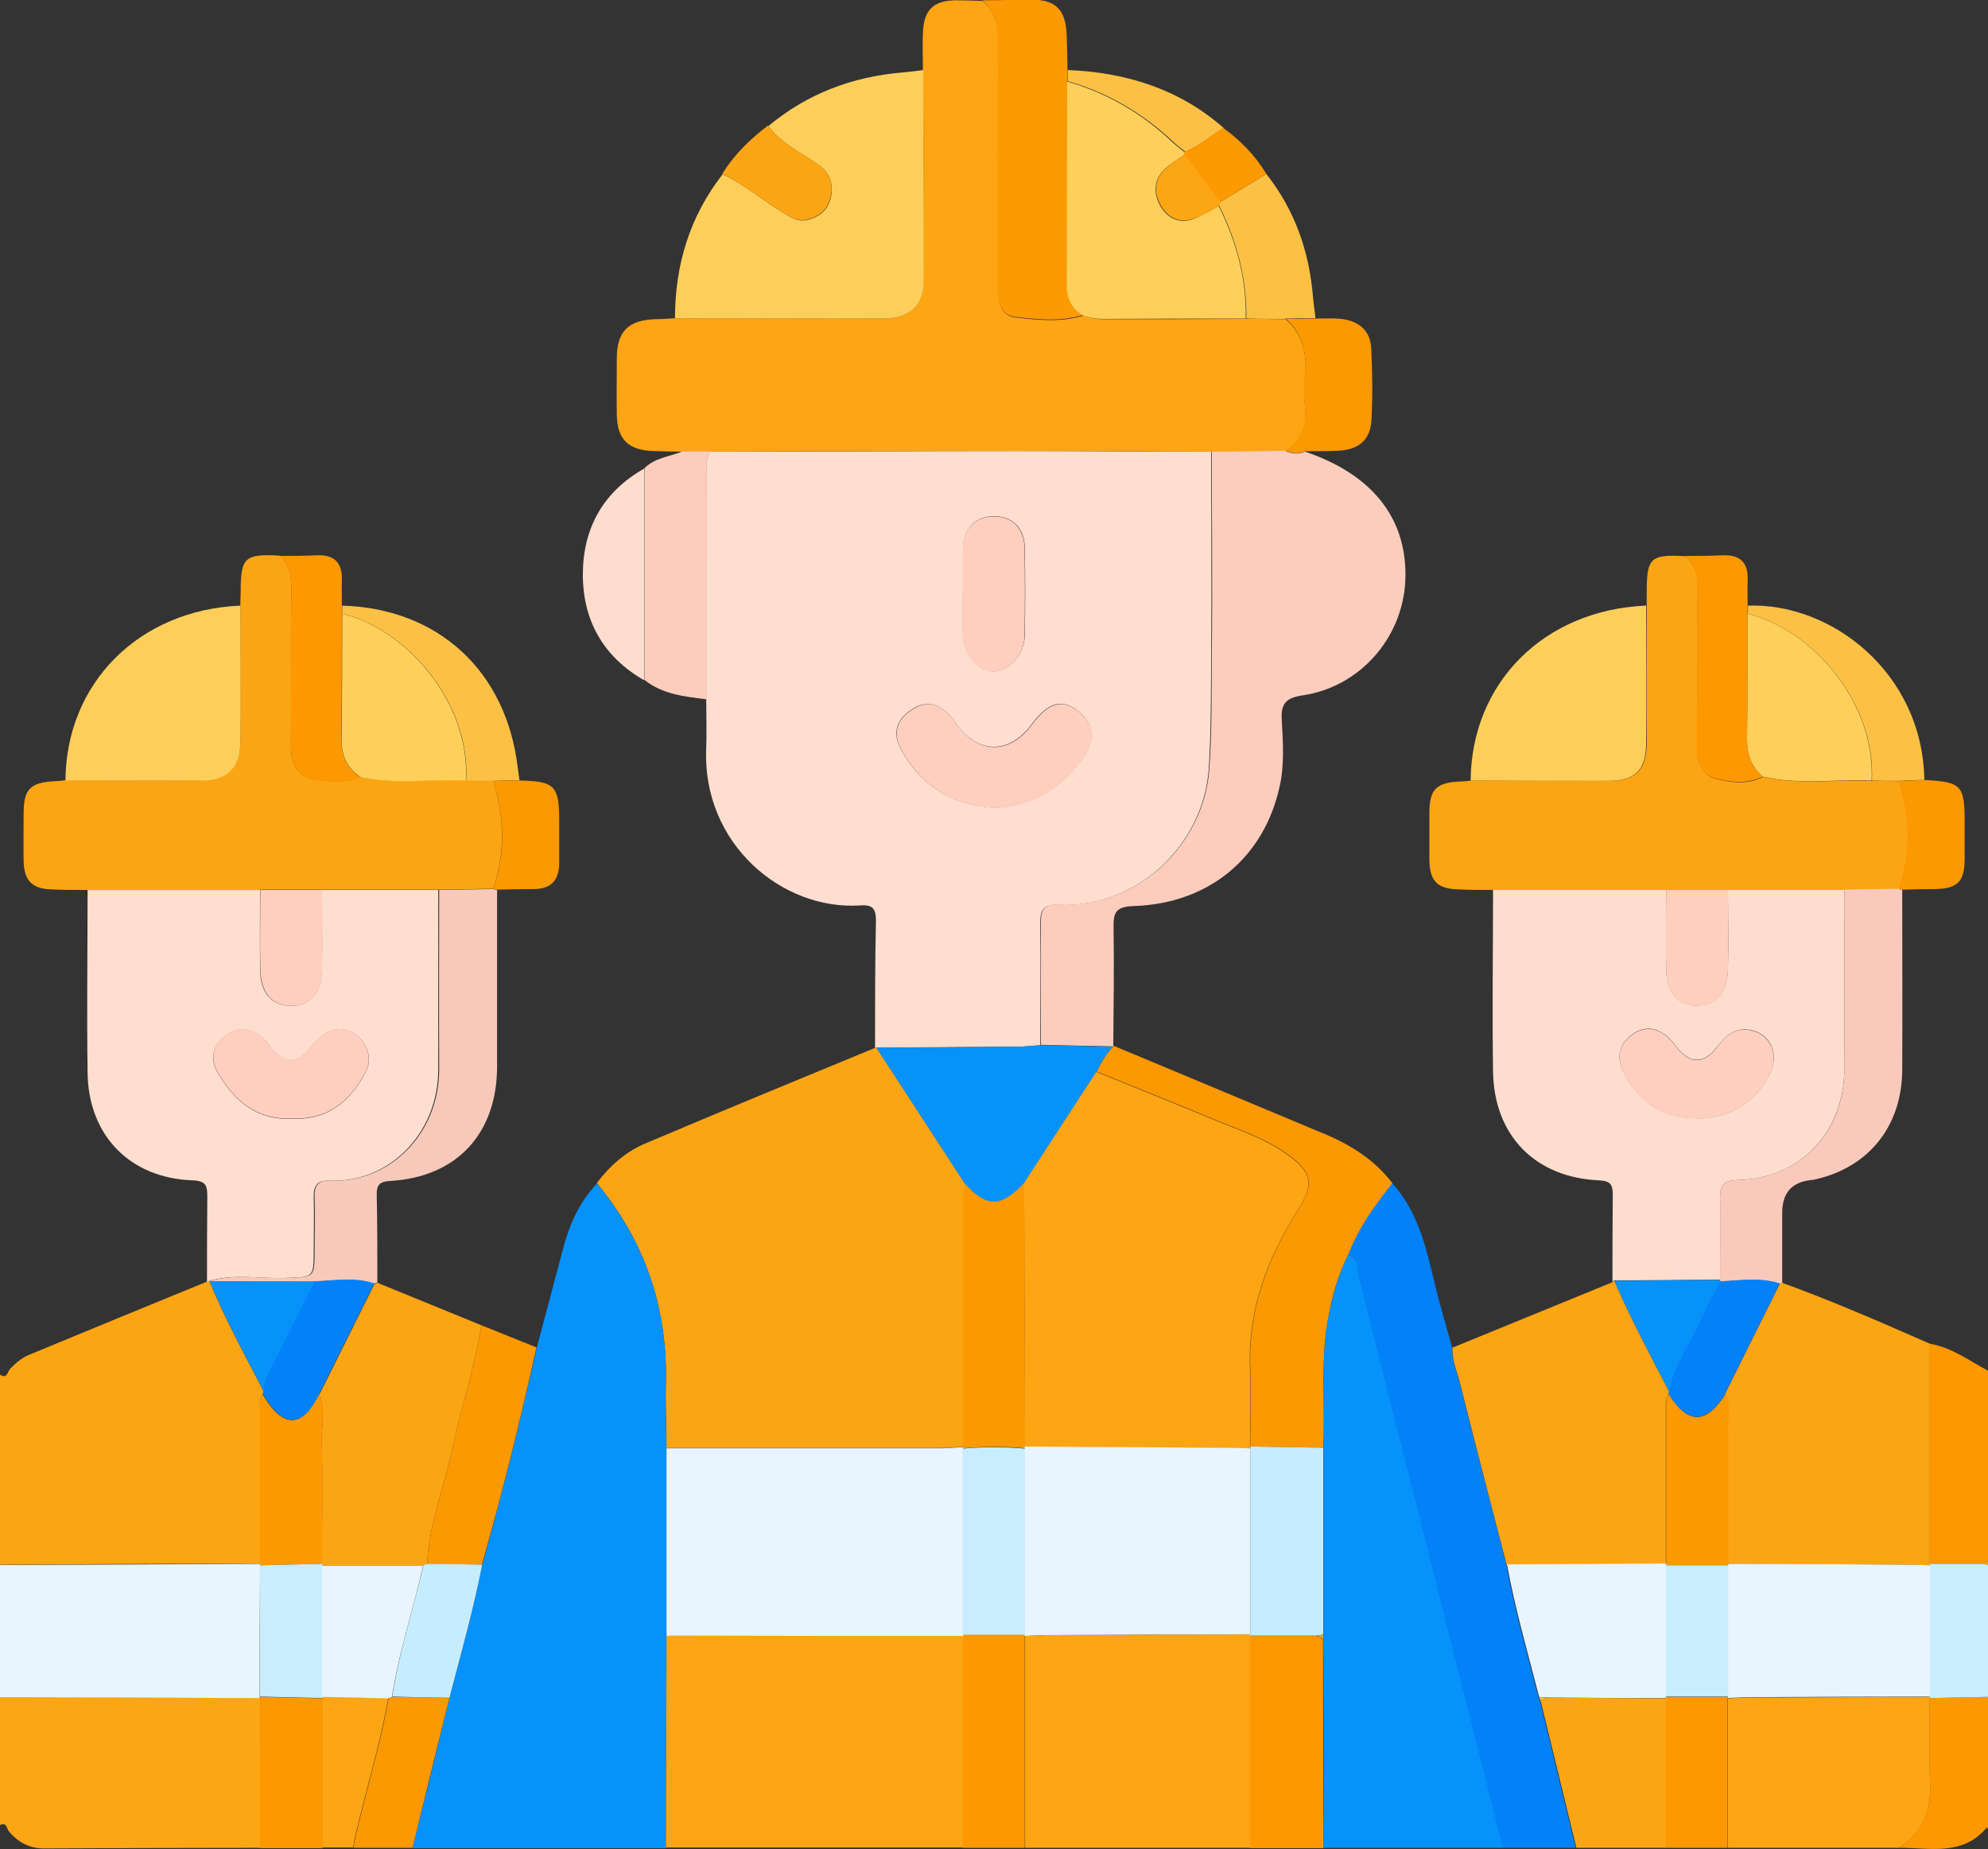
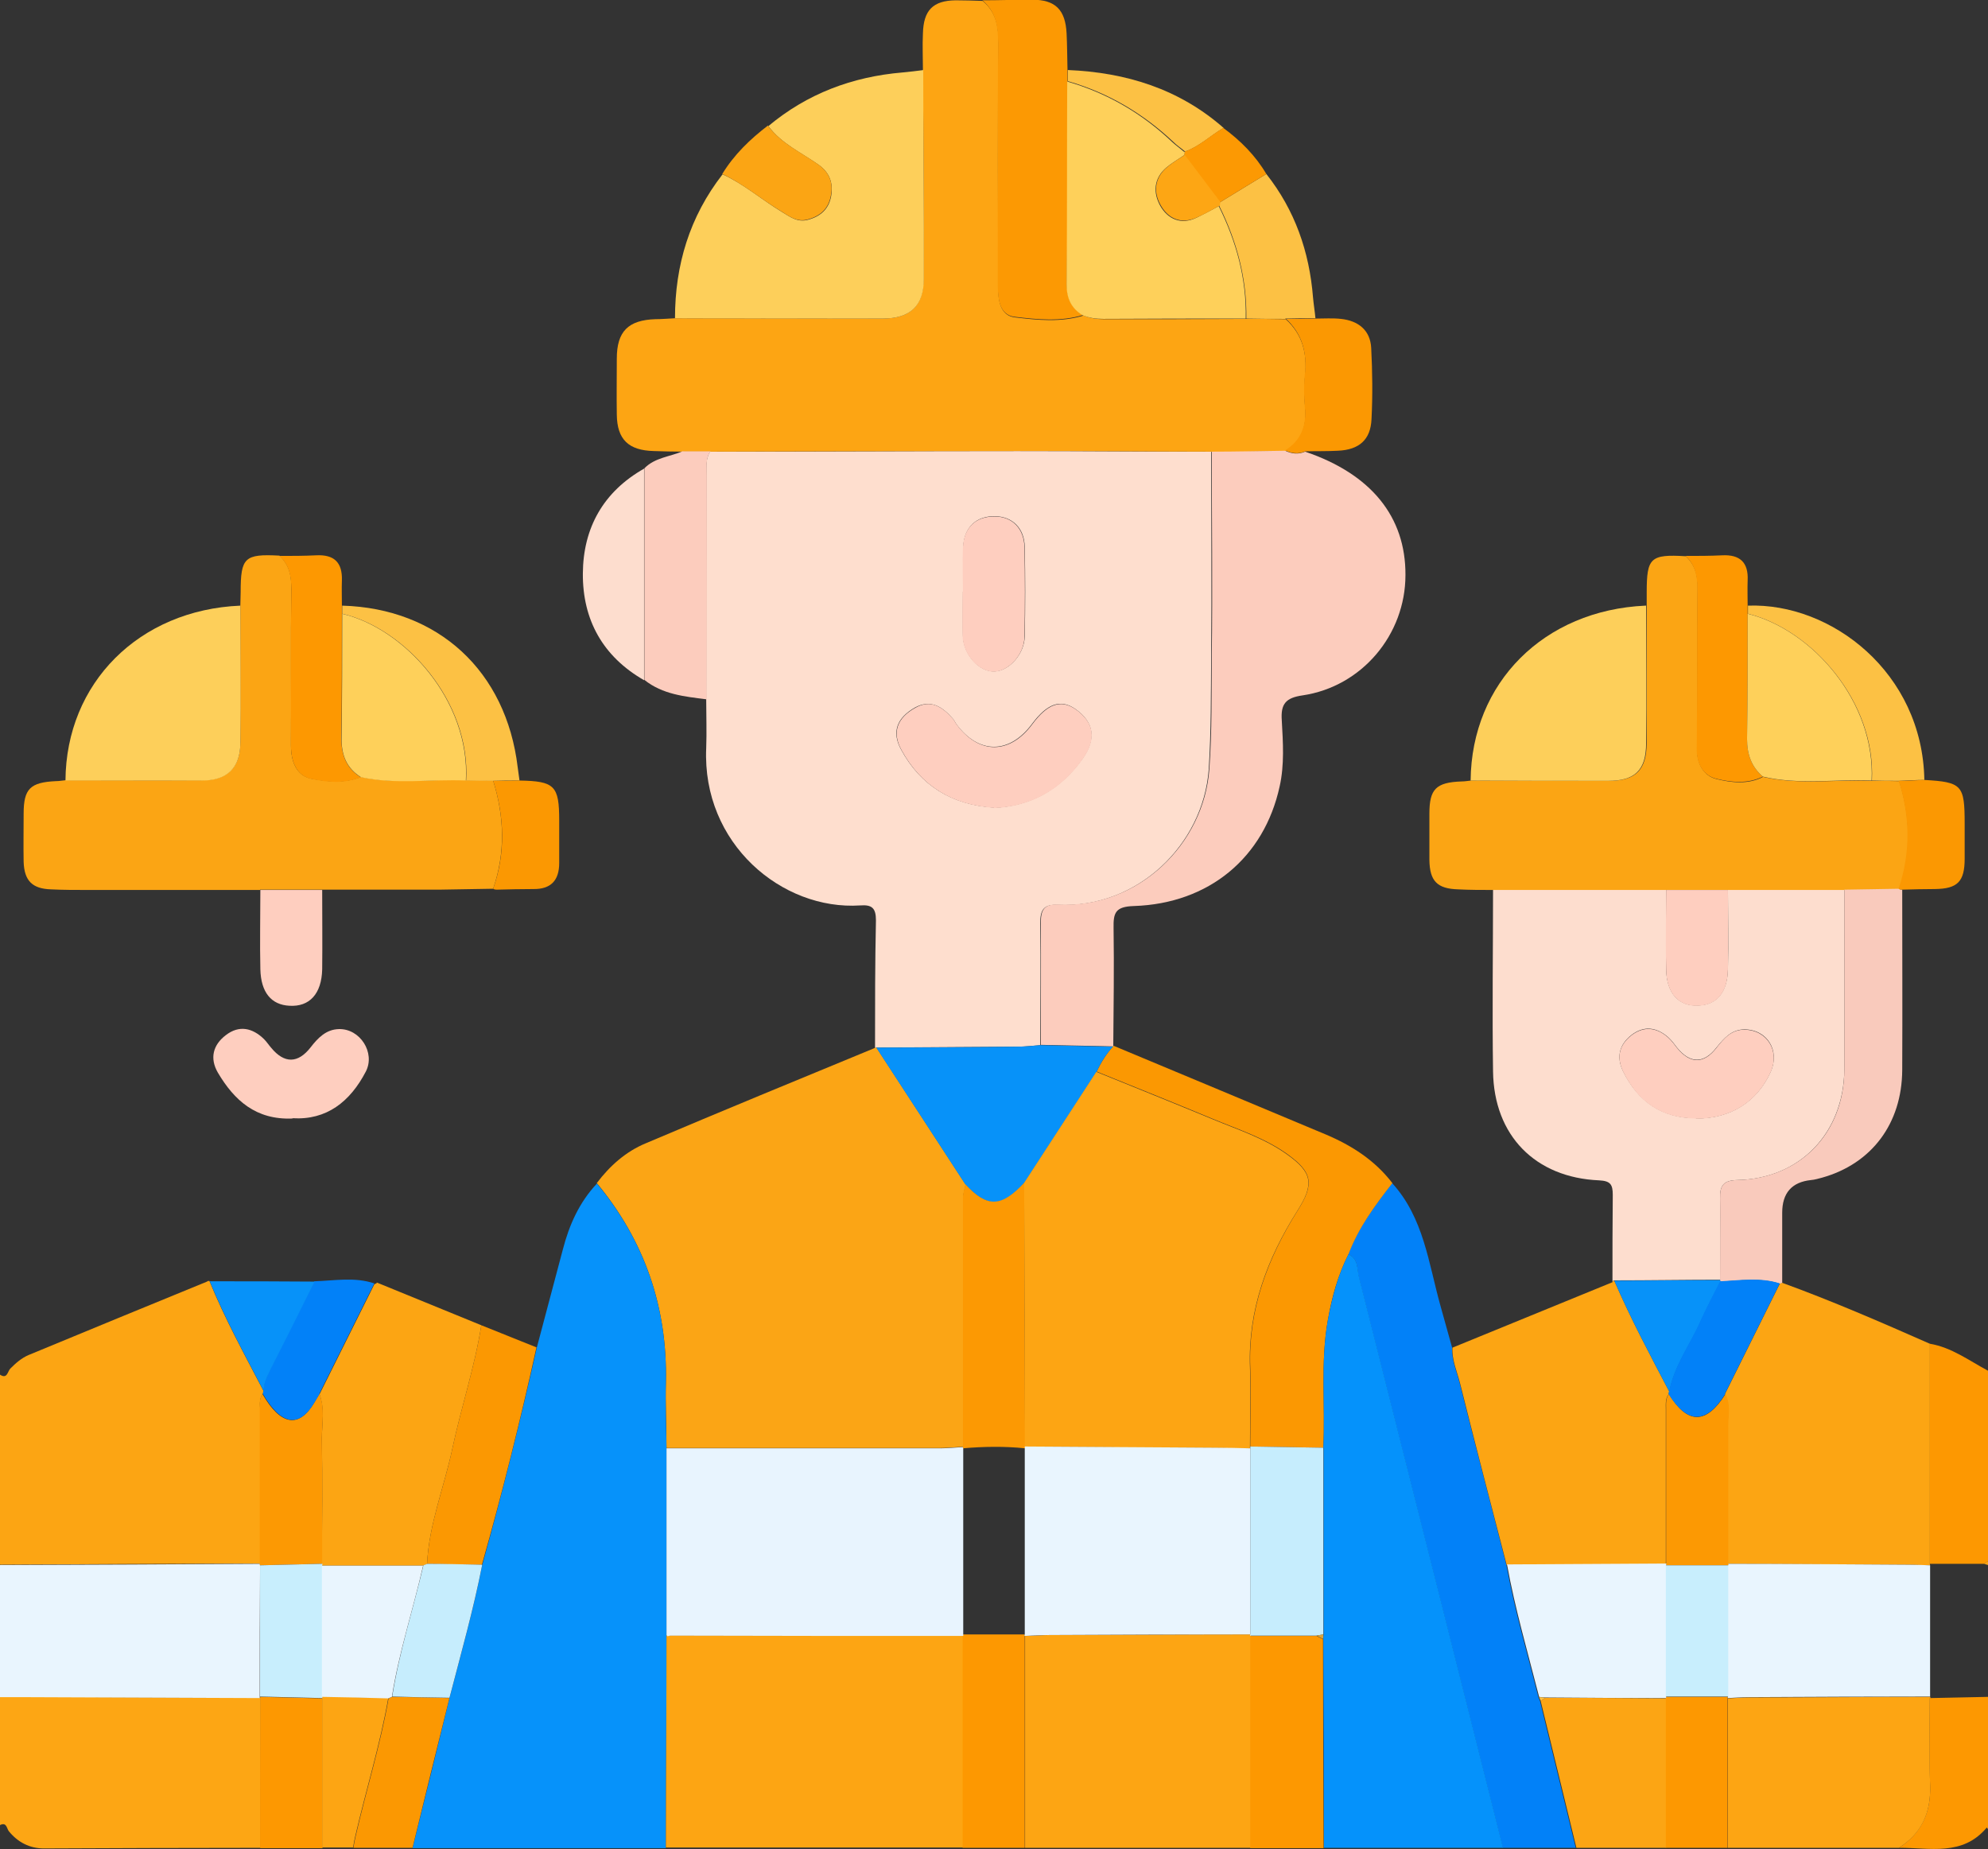
<svg xmlns="http://www.w3.org/2000/svg" id="_レイヤー_2" data-name="レイヤー 2" viewBox="0 0 65.59 61">
  <rect x="0" y="0" width="65.59" height="61" fill="#333333" stroke="none" />
  <defs>
    <style>
      .cls-1 {
        fill: #c6edfd;
      }

      .cls-1, .cls-2, .cls-3, .cls-4, .cls-5, .cls-6, .cls-7, .cls-8, .cls-9, .cls-10, .cls-11, .cls-12, .cls-13, .cls-14, .cls-15, .cls-16, .cls-17, .cls-18, .cls-19, .cls-20, .cls-21, .cls-22, .cls-23, .cls-24, .cls-25, .cls-26, .cls-27 {
        stroke-width: 0px;
      }

      .cls-2 {
        fill: #fdcf5a;
      }

      .cls-3 {
        fill: #0692fa;
      }

      .cls-4 {
        fill: #fd9801;
      }

      .cls-5 {
        fill: #fba514;
      }

      .cls-6 {
        fill: #fda614;
      }

      .cls-7 {
        fill: #fb9802;
      }

      .cls-8 {
        fill: #fcc144;
      }

      .cls-9 {
        fill: #0792f9;
      }

      .cls-10 {
        fill: #fdddce;
      }

      .cls-11 {
        fill: #fed05a;
      }

      .cls-12 {
        fill: #f7c9bb;
      }

      .cls-13 {
        fill: #e8f4fe;
      }

      .cls-14 {
        fill: #c8eefd;
      }

      .cls-15 {
        fill: #d9a540;
      }

      .cls-16 {
        fill: #fca514;
      }

      .cls-17 {
        fill: #e9f5fe;
      }

      .cls-18 {
        fill: #fcccbd;
      }

      .cls-19 {
        fill: #0592fb;
      }

      .cls-20 {
        fill: #fecebf;
      }

      .cls-21 {
        fill: #f9cabc;
      }

      .cls-22 {
        fill: #fda513;
      }

      .cls-23 {
        fill: #fba515;
      }

      .cls-24 {
        fill: #fc9903;
      }

      .cls-25 {
        fill: #fedece;
      }

      .cls-26 {
        fill: #0281f8;
      }

      .cls-27 {
        fill: #fca513;
      }
    </style>
  </defs>
  <g id="_レイヤー_1-2" data-name="レイヤー 1">
    <g>
      <path class="cls-27" d="M0,45.35c.24.16.25-.11.34-.2.18-.18.37-.35.61-.45,1.96-.81,3.92-1.62,5.88-2.42,0,0,.03-.02.03-.02,0,0,.04,0,.04,0,0,0,.01,0,.01,0,.51,1.25,1.16,2.43,1.78,3.62,0,.03,0,.07-.02.1-.11.15-.1.32-.09.49,0,1.7,0,3.41,0,5.11-2.86.01-5.73.02-8.59.04v-6.28Z" />
      <path class="cls-6" d="M8.58,60.96c-2.38,0-4.76.01-7.13.02-.47,0-.86-.2-1.16-.57-.07-.09-.07-.31-.29-.2v-4.23c.32,0,.64,0,.96,0,2.55.01,5.09.02,7.64.03,0,1.64,0,3.29-.01,4.93Z" />
      <path class="cls-17" d="M8.59,56.02c-2.55-.01-5.09-.02-7.64-.03-.32,0-.64,0-.96,0v-4.36c2.86-.01,5.73-.02,8.59-.04v.05c-.01,1.44-.01,2.89-.01,4.33v.05Z" />
      <path class="cls-4" d="M63.67,44.33c.72.12,1.3.56,1.92.89v6.28s-.08.06-.13.09c-.6,0-1.2,0-1.8,0,0-2.42,0-4.84,0-7.26Z" />
      <path class="cls-4" d="M65.59,60.34s-.03-.03-.04-.05c-.8.96-1.88.66-2.9.67.75-.48,1.06-1.17,1.03-2.06-.04-.96-.01-1.92-.01-2.88.64-.01,1.29-.03,1.93-.04v4.36Z" />
-       <path class="cls-14" d="M65.59,55.98c-.64.01-1.29.03-1.93.04v-.05c.01-1.44.01-2.88.01-4.33v-.05c.59,0,1.19,0,1.79,0,.04.01.08.02.13.04v4.36Z" />
      <path class="cls-23" d="M65.59,51.63s-.08-.02-.13-.04c.04-.03.08-.06.13-.09v.13Z" />
      <path class="cls-25" d="M28.87,34.58c0-1.41,0-2.81.03-4.22,0-.4-.13-.52-.52-.49-2.58.17-5.22-2.04-5.08-5.19.02-.53,0-1.07,0-1.6,0-2.46,0-4.92.01-7.38,0-.27-.04-.56.12-.8,3.38,0,6.76-.02,10.15-.02,2.13,0,4.25.02,6.38.02,0,2.24.02,4.48,0,6.72-.01,1.25,0,2.5-.08,3.76-.18,2.48-2.35,4.6-4.98,4.47-.46-.02-.58.16-.58.6.02,1.34,0,2.69,0,4.03-.25.02-.51.05-.76.05-1.55.01-3.11.02-4.66.03l-.04.03ZM32.78,26.65c1.24-.05,2.21-.62,2.92-1.6.49-.68.39-1.23-.22-1.66-.49-.34-.93-.18-1.43.49-.74,1-1.75,1.01-2.49.02-.05-.07-.08-.15-.14-.21-.33-.37-.71-.63-1.23-.35-.6.34-.78.81-.46,1.39.65,1.2,1.69,1.82,3.04,1.91ZM31.77,19.52c0,.49-.01.98,0,1.47.02.61.55,1.19,1.05,1.16.48-.02.98-.58.99-1.16.02-.98.02-1.96,0-2.94-.01-.63-.41-1.01-.98-1.02-.62-.01-1.02.36-1.05,1.01-.02.49,0,.98,0,1.47Z" />
      <path class="cls-22" d="M39.97,14.9c-2.13,0-4.25-.03-6.38-.02-3.38,0-6.76.01-10.15.02-.3,0-.61,0-.91,0-.32,0-.64-.01-.96-.02-.83-.02-1.21-.38-1.22-1.2-.01-.62,0-1.23,0-1.85,0-.9.38-1.27,1.27-1.3.21,0,.42-.02.64-.03,2.28,0,4.57.01,6.85.01.9,0,1.36-.4,1.36-1.3.01-2.3,0-4.61-.02-6.91,0-.4-.02-.8,0-1.2.02-.76.33-1.08,1.08-1.09.29,0,.59.01.89.02.45.37.53.86.52,1.42-.03,2.66-.01,5.32-.01,7.99,0,.45.06.97.55,1.03.75.09,1.52.17,2.27-.06.22.09.45.12.68.12,1.57,0,3.13,0,4.7-.01.43,0,.86,0,1.29.01.55.5.71,1.12.64,1.85-.04.36-.03.73,0,1.09.06.61-.13,1.09-.65,1.42-.81,0-1.62.02-2.43.03Z" />
      <path class="cls-23" d="M28.87,34.58s.04-.03.04-.03c.98,1.51,1.97,3.02,2.95,4.53-.03.14-.08.29-.08.43,0,2.74,0,5.48.01,8.22-.25.01-.51.04-.76.04-3.01,0-6.03,0-9.04,0,0-.73-.04-1.45-.02-2.18.05-2.47-.7-4.65-2.28-6.56.43-.57.96-1.04,1.61-1.31,2.52-1.07,5.05-2.11,7.57-3.15Z" />
      <path class="cls-3" d="M19.69,39.04c1.58,1.9,2.33,4.09,2.28,6.56-.02.72.01,1.45.02,2.18,0,2.05,0,4.11,0,6.16,0,2.34-.02,4.68-.02,7.03-2.79,0-5.57,0-8.36,0,.41-1.65.82-3.3,1.22-4.95.38-1.46.79-2.91,1.08-4.39.66-2.37,1.26-4.76,1.8-7.17.29-1.08.57-2.16.86-3.24.21-.81.54-1.55,1.12-2.17Z" />
      <path class="cls-10" d="M53.2,42.29c0-.96,0-1.91.01-2.87,0-.35-.08-.46-.45-.48-2.11-.09-3.47-1.48-3.5-3.59-.03-2,0-4,0-6,1.9,0,3.8,0,5.71,0,0,.87-.01,1.75,0,2.62.02.81.42,1.24,1.08,1.2.6-.03.94-.44.96-1.2.02-.87,0-1.75,0-2.62,1.28,0,2.56,0,3.84,0,0,1.98.01,3.96,0,5.94-.02,2.09-1.47,3.6-3.53,3.64-.46.01-.58.18-.57.61.03.89.01,1.79.01,2.68-1.17,0-2.34.02-3.5.02-.03,0-.05.02-.06.05ZM55.97,36.9c1.13,0,2-.55,2.45-1.54.31-.69-.1-1.39-.86-1.4-.43,0-.68.29-.93.6-.42.54-.87.53-1.3,0-.09-.12-.18-.24-.29-.34-.39-.34-.81-.39-1.22-.07-.39.31-.5.72-.27,1.19.5,1.01,1.29,1.55,2.42,1.55Z" />
-       <path class="cls-25" d="M6.9,42.27h-.04s-.03.02-.03.02c0-.94,0-1.88.01-2.82,0-.36-.05-.51-.48-.53-2.07-.07-3.45-1.48-3.47-3.56-.03-2.01,0-4.01,0-6.02,1.9,0,3.8,0,5.69,0,0,.87-.01,1.75,0,2.62.01.76.36,1.17.96,1.2.66.04,1.07-.4,1.08-1.2.02-.87,0-1.75,0-2.62,1.28,0,2.56,0,3.84,0,0,1.96,0,3.92,0,5.89.01,2.18-1.66,3.77-3.56,3.7-.43-.02-.56.15-.55.56.02.57,0,1.15,0,1.73,0,.92,0,.89-.95.92-.84.03-1.7-.15-2.53.11ZM9.65,36.9c1.12.07,1.9-.54,2.42-1.54.33-.62-.19-1.43-.89-1.4-.42.01-.69.29-.93.6-.42.54-.87.55-1.3.02-.08-.1-.15-.21-.24-.29-.38-.37-.82-.47-1.26-.13-.42.32-.55.76-.26,1.24.54.91,1.25,1.56,2.46,1.51Z" />
      <path class="cls-18" d="M39.97,14.9c.81,0,1.62-.02,2.43-.03.22.1.43.13.66.03,2.18.74,3.32,2.15,3.31,4.07,0,1.97-1.44,3.68-3.39,3.97-.56.08-.73.28-.69.83.04.72.09,1.46-.07,2.17-.51,2.35-2.33,3.87-4.81,3.95-.61.02-.68.22-.67.73.02,1.3,0,2.6-.01,3.9-.8-.02-1.6-.03-2.39-.05,0-1.34.01-2.69,0-4.03,0-.43.11-.62.58-.6,2.63.13,4.8-1.99,4.98-4.47.09-1.26.07-2.51.08-3.76.03-2.24,0-4.48,0-6.72Z" />
      <path class="cls-5" d="M8.58,29.36c-1.9,0-3.8,0-5.69,0-.4,0-.81,0-1.21-.02-.61-.02-.88-.28-.9-.91-.01-.53,0-1.06,0-1.59,0-.82.22-1.03,1.06-1.07.11,0,.21-.02.32-.03,1.51,0,3.01.01,4.52,0,.82,0,1.25-.42,1.25-1.25,0-1.51,0-3.01,0-4.52,0-.15.01-.29.01-.44,0-1.14.13-1.26,1.28-1.2.32.3.4.66.39,1.09-.02,1.72,0,3.45-.01,5.17,0,.52.17,1,.68,1.1.52.1,1.09.16,1.63-.06,1.15.25,2.31.06,3.46.11.3,0,.6,0,.9.01.37,1.19.41,2.38,0,3.57-.6.01-1.2.02-1.8.03-1.28,0-2.56,0-3.84,0-.68,0-1.37,0-2.05,0Z" />
      <path class="cls-5" d="M60.85,29.36c-1.28,0-2.56,0-3.84,0-.68,0-1.37,0-2.05,0-1.9,0-3.8,0-5.71,0-.38,0-.76,0-1.14-.02-.69-.02-.94-.27-.95-.97,0-.51,0-1.02,0-1.53,0-.81.22-1.03,1.06-1.06.11,0,.21-.02.32-.03,1.51,0,3.02.01,4.54.01.88,0,1.24-.35,1.25-1.24,0-1.51,0-3.02,0-4.54,0-.15,0-.29,0-.44,0-1.14.12-1.26,1.29-1.19.32.3.4.66.39,1.09-.02,1.76,0,3.52-.02,5.28,0,.5.23.88.64.98.49.12,1.04.19,1.54-.07,1.19.27,2.39.08,3.59.13.3,0,.6,0,.9.01.38,1.19.4,2.38,0,3.57-.6.01-1.2.02-1.8.03Z" />
      <path class="cls-27" d="M63.67,44.33c0,2.42,0,4.84,0,7.26,0,0,.01.05.01.05-.23,0-.47-.02-.7-.02-1.99-.01-3.99-.02-5.98-.03,0-1.51.01-3.02,0-4.53,0-.36.09-.72-.09-1.07.6-1.21,1.21-2.43,1.81-3.64.02-.01.05-.03.08-.03,1.65.6,3.26,1.3,4.87,2.01Z" />
      <path class="cls-26" d="M52.01,60.96c-.81,0-1.62,0-2.43,0-1.58-6.27-3.16-12.55-4.75-18.82-.07-.27,0-.61-.35-.76.33-.88.89-1.62,1.45-2.35,1.04,1.14,1.2,2.63,1.59,4.03.13.47.26.93.39,1.4-.02.41.15.78.25,1.17.5,2,1.03,4,1.54,6,.27,1.48.69,2.91,1.06,4.37.02.04.03.08.05.12.39,1.62.79,3.23,1.18,4.85Z" />
      <path class="cls-27" d="M49.71,51.63c-.52-2-1.04-4-1.54-6-.1-.39-.27-.76-.25-1.17,1.76-.72,3.52-1.44,5.28-2.16,0-.03.03-.05.06-.05.54,1.25,1.18,2.45,1.81,3.65,0,.03-.01.06-.02.1-.11.15-.09.32-.09.49,0,1.7,0,3.41,0,5.11-1.75.01-3.5.02-5.26.03Z" />
      <path class="cls-2" d="M30.46,2.3c0,2.3.03,4.61.02,6.91,0,.89-.46,1.3-1.36,1.3-2.28,0-4.57,0-6.85-.01,0-1.75.48-3.35,1.57-4.75.7.32,1.28.83,1.94,1.23.27.16.52.37.88.27.41-.11.68-.35.76-.77.08-.44-.05-.79-.42-1.05-.57-.4-1.22-.69-1.65-1.27,1.28-1.07,2.77-1.63,4.43-1.77.23-.02.46-.05.7-.08Z" />
      <path class="cls-27" d="M12.43,42.31c1.15.47,2.3.94,3.45,1.41-.22,1.39-.67,2.72-.96,4.09-.27,1.26-.77,2.48-.83,3.79-.04.02-.09.03-.13.05-1.11,0-2.23,0-3.34,0v-.05c.01-1.38.02-2.77,0-4.15,0-.48.1-.98-.08-1.45.6-1.21,1.21-2.42,1.81-3.63.03-.01.05-.03.08-.04Z" />
      <path class="cls-7" d="M45.94,39.03c-.57.73-1.12,1.47-1.45,2.35-.35.69-.55,1.42-.68,2.17-.25,1.4-.08,2.81-.15,4.21-.8-.01-1.6-.03-2.41-.04,0-.87.03-1.75,0-2.62-.07-1.9.57-3.58,1.56-5.16.56-.88.5-1.26-.33-1.86-.75-.54-1.63-.82-2.47-1.17-1.27-.53-2.55-1.04-3.83-1.56.15-.31.33-.6.56-.85,2.34.98,4.68,1.95,7.01,2.93.85.36,1.61.85,2.18,1.59Z" />
      <path class="cls-2" d="M54.31,19.98c0,1.51.02,3.02,0,4.54,0,.89-.37,1.24-1.25,1.24-1.51,0-3.02,0-4.54-.01.03-3.23,2.42-5.62,5.77-5.77Z" />
      <path class="cls-2" d="M7.93,19.98c0,1.51.02,3.01,0,4.52,0,.83-.43,1.25-1.25,1.25-1.51,0-3.01,0-4.52,0,.02-3.22,2.43-5.63,5.77-5.77Z" />
-       <path class="cls-12" d="M12.43,42.31s-.05.03-.08.04c-.65-.22-1.32-.1-1.98-.07-1.15,0-2.31,0-3.46-.01,0,0-.01,0-.01,0,.83-.26,1.69-.08,2.53-.11.94-.03.95,0,.95-.92,0-.58.02-1.15,0-1.73-.02-.41.12-.58.55-.56,1.9.07,3.57-1.52,3.56-3.7-.01-1.96,0-3.92,0-5.89.6-.01,1.2-.02,1.8-.03.04.02.07.03.11.03,0,1.94,0,3.88,0,5.82,0,2.22-1.33,3.65-3.52,3.78-.37.02-.46.14-.45.48.02.96.02,1.92.02,2.88Z" />
      <path class="cls-21" d="M58.8,42.32s-.05.02-.08.03c-.65-.21-1.31-.1-1.97-.07v-.06c0-.89.02-1.79,0-2.68-.01-.43.11-.6.57-.61,2.07-.05,3.52-1.55,3.53-3.64.01-1.98,0-3.96,0-5.94.6-.01,1.2-.02,1.8-.03.03.02.07.03.11.03,0,1.98.01,3.96,0,5.95-.01,1.77-1.01,3.09-2.64,3.55-.12.03-.24.07-.37.08q-.95.1-.95,1.08c0,.77,0,1.53,0,2.3Z" />
      <path class="cls-24" d="M35.74,10.39c-.75.23-1.52.15-2.27.06-.49-.06-.55-.58-.55-1.03,0-2.66-.01-5.33.01-7.99,0-.57-.08-1.05-.52-1.42.55,0,1.1-.02,1.64-.02.77,0,1.1.33,1.14,1.11.02.4.02.8.03,1.2,0,.13,0,.25,0,.38,0,2.23,0,4.46-.02,6.7,0,.45.15.78.53,1.01Z" />
      <path class="cls-9" d="M36.74,34.51c-.24.25-.42.54-.56.85-.79,1.22-1.59,2.44-2.38,3.66-.75.82-1.21.84-1.94.07-.98-1.51-1.97-3.02-2.95-4.53,1.55,0,3.11-.01,4.66-.03.25,0,.51-.03.76-.05.8.02,1.6.03,2.39.05,0,0,.02-.01.02-.01Z" />
      <path class="cls-18" d="M22.53,14.89c.3,0,.61,0,.91,0-.17.25-.12.53-.12.8,0,2.46,0,4.92-.01,7.38-.72-.09-1.45-.16-2.05-.64,0-2.33,0-4.65,0-6.98.35-.36.85-.38,1.28-.57Z" />
      <path class="cls-7" d="M14.09,51.6c.06-1.31.56-2.52.83-3.79.29-1.37.74-2.7.96-4.09.61.24,1.21.49,1.82.73-.53,2.41-1.13,4.8-1.8,7.17-.6,0-1.21-.02-1.81-.03Z" />
      <path class="cls-4" d="M11.91,25.64c-.53.22-1.11.17-1.63.06-.5-.1-.68-.58-.68-1.1,0-1.72-.01-3.45.01-5.17,0-.43-.07-.79-.39-1.09.4,0,.81,0,1.21-.02.59-.03.87.23.85.83-.01.28,0,.55,0,.83,0,.09,0,.18,0,.27,0,1.36,0,2.73-.02,4.09,0,.56.16,1,.64,1.3Z" />
      <path class="cls-4" d="M58.16,25.62c-.5.25-1.05.19-1.54.07-.41-.1-.65-.48-.64-.98.02-1.76,0-3.52.02-5.28,0-.43-.07-.79-.39-1.09.4,0,.81,0,1.21-.02.59-.03.87.24.84.83-.01.28,0,.55,0,.83,0,.09,0,.18,0,.27,0,1.38,0,2.76-.02,4.13,0,.5.14.91.52,1.24Z" />
      <path class="cls-10" d="M21.25,15.46c0,2.33,0,4.65,0,6.98-1.36-.78-2.03-1.99-2.02-3.52.01-1.51.68-2.7,2.02-3.46Z" />
      <path class="cls-8" d="M11.29,20.25c0-.09,0-.18,0-.27,3.17.09,5.41,2.16,5.79,5.33.02.15.04.3.06.44-.29,0-.58,0-.86.01-.3,0-.6,0-.9-.01.15-2.62-2.02-5.02-4.08-5.5Z" />
      <path class="cls-8" d="M57.67,20.25c0-.09,0-.18,0-.27,2.75-.1,5.76,2.21,5.82,5.75-.28,0-.55.02-.83.03-.3,0-.6,0-.9-.01.13-2.59-1.97-4.97-4.08-5.5Z" />
      <path class="cls-8" d="M42.41,10.52c-.43,0-.86,0-1.29-.01.02-1.31-.31-2.54-.89-3.71,0-.04,0-.08.01-.12.51-.31,1.03-.63,1.54-.94.94,1.19,1.42,2.56,1.54,4.07.02.23.06.46.08.69-.33,0-.67,0-1,.01Z" />
      <path class="cls-7" d="M42.41,10.52c.33,0,.67,0,1-.01.28,0,.55-.02.83.01.57.06.97.37,1,.96.04.78.05,1.57.01,2.35-.03.68-.41,1.01-1.11,1.04-.36.02-.72.01-1.08.02-.22.1-.44.07-.66-.03.52-.33.71-.81.65-1.42-.03-.36-.04-.73,0-1.09.08-.72-.09-1.35-.64-1.85Z" />
      <path class="cls-7" d="M62.65,25.76c.28,0,.55-.02.83-.03,1.26.07,1.34.17,1.34,1.45,0,.38,0,.77,0,1.15,0,.76-.24.99-.98,1-.36,0-.72.01-1.09.02-.04,0-.07,0-.11-.03.4-1.19.38-2.38,0-3.57Z" />
      <path class="cls-7" d="M16.28,25.76c.29,0,.58,0,.86-.01,1.16.02,1.31.17,1.31,1.32,0,.47,0,.93,0,1.4,0,.57-.27.87-.86.86-.4,0-.81.01-1.21.02-.04,0-.08-.01-.11-.03.42-1.19.37-2.38,0-3.57Z" />
      <path class="cls-5" d="M25.34,4.15c.43.58,1.08.87,1.65,1.27.38.27.51.62.42,1.05-.08.42-.35.66-.76.77-.36.1-.62-.11-.88-.27-.65-.39-1.24-.9-1.94-1.23.39-.64.92-1.15,1.51-1.6Z" />
      <path class="cls-8" d="M35.23,2.69c0-.13,0-.25,0-.38,1.92.08,3.67.62,5.14,1.91-.43.25-.79.61-1.27.78-.13-.11-.27-.2-.39-.32-1-.94-2.15-1.62-3.47-2Z" />
      <path class="cls-24" d="M39.09,5c.48-.17.84-.53,1.27-.78.57.42,1.06.91,1.42,1.52-.51.31-1.03.63-1.54.94-.39-.52-.78-1.03-1.17-1.55,0-.04,0-.08.02-.12Z" />
      <path class="cls-22" d="M21.97,60.96c0-2.34.02-4.68.02-7.03,0,0,.03.04.03.04.04,0,.09-.01.13-.02,3.21,0,6.42,0,9.63.01,0,2.33,0,4.66,0,6.99-3.27,0-6.54,0-9.81,0Z" />
      <path class="cls-19" d="M43.66,47.76c.07-1.4-.1-2.81.15-4.21.14-.75.33-1.49.68-2.17.34.15.28.5.35.76,1.59,6.27,3.17,12.55,4.75,18.82-1.97,0-3.94,0-5.91,0,0-2.3-.01-4.59-.02-6.89,0-.05,0-.1.01-.15,0-2.05,0-4.11,0-6.16Z" />
      <path class="cls-22" d="M41.25,60.96c-2.48,0-4.95,0-7.43,0,0-2.33,0-4.66,0-6.99.28,0,.55-.03.83-.03,2.21,0,4.41-.02,6.62-.02v.05c0,2.33,0,4.66,0,6.99Z" />
      <path class="cls-22" d="M63.67,56.02c0,.96-.02,1.92.01,2.88.03.89-.27,1.58-1.03,2.06-1.88,0-3.76,0-5.64,0,0-1.64,0-3.29,0-4.93.23-.01.46-.03.7-.03,1.99,0,3.98-.02,5.98-.02v.05Z" />
      <path class="cls-16" d="M52.01,60.96c-.39-1.62-.79-3.23-1.18-4.85.05-.03.11-.07.16-.1,1.33,0,2.65.01,3.98.02,0,1.64,0,3.29,0,4.93-.98,0-1.97,0-2.95,0Z" />
      <path class="cls-4" d="M41.25,60.96c0-2.33,0-4.66,0-6.99.73,0,1.46,0,2.19,0,.07.04.14.07.21.11,0,2.3.01,4.59.02,6.89-.81,0-1.61,0-2.42,0Z" />
      <path class="cls-4" d="M33.81,53.97c0,2.33,0,4.66,0,6.99h-2.05c0-2.33,0-4.66,0-6.99,0,0-.01-.05-.01-.05.69,0,1.37,0,2.06,0v.05Z" />
      <path class="cls-4" d="M54.96,60.96c0-1.64,0-3.29,0-4.93v-.05c.67,0,1.36,0,2.04,0v.05c0,1.64,0,3.29,0,4.93-.68,0-1.37,0-2.05,0Z" />
      <path class="cls-4" d="M8.58,60.96c0-1.64,0-3.29.01-4.93,0,0-.01-.05-.01-.05.69.02,1.37.03,2.06.05,0,1.65,0,3.29,0,4.94h-2.05Z" />
      <path class="cls-7" d="M14.83,56.01c-.41,1.65-.82,3.3-1.22,4.95-.65,0-1.3,0-1.95,0,.02-.12.04-.25.07-.37.35-1.53.82-3.02,1.09-4.56.04-.02.08-.03.12-.05.63.01,1.26.02,1.89.04Z" />
      <path class="cls-22" d="M12.81,56.02c-.27,1.54-.74,3.04-1.09,4.56-.03.12-.05.25-.07.37-.34,0-.68,0-1.02,0,0-1.65,0-3.29,0-4.94,0,0-.01-.05-.01-.05.73.02,1.46.04,2.19.05Z" />
      <path class="cls-24" d="M10.54,45.99c.19.47.08.97.08,1.45.02,1.38,0,2.77.01,4.15-.69.02-1.37.03-2.06.05v-.05c0-1.7,0-3.41,0-5.11,0-.17-.02-.34.09-.49.6,1.04,1.2,1.14,1.71.28.05-.09.11-.18.16-.27Z" />
      <path class="cls-26" d="M10.54,45.99c-.05.09-.11.18-.16.27-.51.86-1.1.77-1.71-.28,0-.03.02-.07.02-.1,0-.26.12-.49.23-.72.48-.96.97-1.93,1.45-2.89.66-.02,1.33-.15,1.98.07-.6,1.21-1.21,2.42-1.81,3.63Z" />
      <path class="cls-9" d="M10.38,42.28c-.48.96-.96,1.93-1.45,2.89-.11.23-.23.45-.23.72-.62-1.19-1.27-2.37-1.78-3.62,1.15,0,2.31,0,3.46.01Z" />
      <path class="cls-14" d="M8.58,51.64c.69-.02,1.37-.03,2.06-.05,0,0-.01.05-.01.05,0,1.44,0,2.88,0,4.33,0,0,.01.05.01.05-.69-.02-1.37-.03-2.06-.05,0-1.44,0-2.89,0-4.33Z" />
      <path class="cls-17" d="M63.68,55.97c-1.99,0-3.98.01-5.98.02-.23,0-.46.02-.7.03,0,0,.01-.05.01-.05,0-1.44,0-2.89,0-4.33,0,0-.01-.05-.01-.05,1.99,0,3.99.02,5.98.03.23,0,.47.01.7.02,0,1.44,0,2.88,0,4.33Z" />
      <path class="cls-20" d="M32.78,26.65c-1.35-.09-2.39-.71-3.04-1.91-.32-.58-.14-1.06.46-1.39.51-.29.89-.03,1.23.35.06.06.09.15.14.21.74.99,1.75.98,2.49-.02.5-.67.94-.83,1.43-.49.61.43.71.98.22,1.66-.71.99-1.68,1.55-2.92,1.6Z" />
      <path class="cls-20" d="M31.77,19.52c0-.49-.02-.98,0-1.47.03-.65.43-1.02,1.05-1.01.57,0,.97.39.98,1.02.02.98.02,1.96,0,2.94,0,.58-.51,1.14-.99,1.16-.5.02-1.03-.55-1.05-1.16-.02-.49,0-.98,0-1.47Z" />
      <path class="cls-11" d="M39.09,5s-.01.08-.02.12c-.19.13-.4.25-.58.4-.43.36-.45.84-.21,1.27.25.44.69.64,1.2.39.25-.12.49-.25.73-.38.58,1.17.92,2.39.89,3.71-1.57,0-3.13,0-4.7.01-.24,0-.46-.03-.68-.12-.38-.23-.53-.56-.53-1.01.02-2.23.01-4.46.02-6.7,1.32.38,2.47,1.05,3.47,2,.12.11.26.21.39.32Z" />
      <path class="cls-13" d="M31.78,53.97c-3.21,0-6.42,0-9.63-.01-.04,0-.09.01-.13.02,0,0-.03-.04-.03-.04,0-2.05,0-4.11,0-6.16,3.01,0,6.03,0,9.04,0,.25,0,.51-.03.76-.04,0,0-.01.06-.01.06,0,2.05,0,4.09,0,6.14v.05Z" />
      <path class="cls-24" d="M31.86,39.08c.72.77,1.18.75,1.94-.07,0,2.9.01,5.81.02,8.71,0,0,0,.06,0,.06-.68-.07-1.36-.06-2.05,0v-.06c0-2.74,0-5.48,0-8.22,0-.14.05-.29.08-.43Z" />
      <path class="cls-1" d="M14.83,56.01c-.63-.01-1.26-.02-1.89-.04.23-1.47.69-2.88,1.03-4.33.04-.02.09-.03.13-.05.6,0,1.21.02,1.81.03-.29,1.48-.7,2.93-1.08,4.39Z" />
      <path class="cls-20" d="M55.97,36.9c-1.14,0-1.93-.54-2.42-1.55-.23-.48-.12-.88.27-1.19.41-.32.84-.27,1.22.07.11.1.2.22.29.34.43.53.88.54,1.3,0,.24-.31.5-.61.93-.6.75.01,1.17.71.86,1.4-.45.99-1.31,1.53-2.45,1.54Z" />
      <path class="cls-20" d="M54.96,29.36c.68,0,1.37,0,2.05,0,0,.87.01,1.75,0,2.62-.01.76-.36,1.17-.96,1.2-.66.04-1.07-.4-1.08-1.2-.02-.87,0-1.75,0-2.62Z" />
      <path class="cls-9" d="M55.07,45.9c-.63-1.2-1.27-2.4-1.81-3.65,1.17,0,2.34-.02,3.5-.02,0,0,0,.06,0,.06-.22.44-.45.86-.65,1.31-.34.77-.87,1.46-1.03,2.31Z" />
      <path class="cls-20" d="M9.65,36.9c-1.21.05-1.92-.6-2.46-1.51-.28-.48-.16-.92.26-1.24.44-.34.88-.24,1.26.13.09.09.16.2.24.29.43.52.88.52,1.3-.02.24-.31.51-.59.93-.6.7-.02,1.21.78.89,1.4-.52,1-1.3,1.61-2.42,1.54Z" />
      <path class="cls-20" d="M8.58,29.36c.68,0,1.37,0,2.05,0,0,.87.01,1.75,0,2.62-.02.81-.42,1.24-1.08,1.2-.6-.03-.94-.44-.96-1.2-.02-.87,0-1.75,0-2.62Z" />
      <path class="cls-11" d="M11.29,20.25c2.06.48,4.23,2.88,4.08,5.5-1.15-.05-2.32.14-3.46-.11-.48-.3-.65-.74-.64-1.3.02-1.36.02-2.73.02-4.09Z" />
      <path class="cls-11" d="M57.67,20.25c2.12.53,4.21,2.91,4.08,5.5-1.2-.05-2.4.15-3.59-.13-.38-.33-.52-.74-.52-1.24.02-1.38.02-2.76.02-4.13Z" />
      <path class="cls-24" d="M54.97,51.59c0-1.7,0-3.41,0-5.11,0-.17-.02-.34.09-.49.62,1.01,1.23,1.01,1.87,0,.18.34.09.71.09,1.07,0,1.51,0,3.02,0,4.53,0,0,.01.05.01.05-.69,0-1.37,0-2.06,0v-.05Z" />
      <path class="cls-26" d="M56.92,45.99c-.63,1-1.24,1-1.87,0,0-.03.01-.06.02-.1.17-.85.69-1.54,1.03-2.31.2-.44.43-.87.65-1.31.66-.03,1.32-.14,1.97.07-.6,1.21-1.21,2.43-1.81,3.64Z" />
      <path class="cls-17" d="M54.97,56.02c-1.33,0-2.65-.01-3.98-.02-.07,0-.14-.01-.21-.02-.37-1.45-.79-2.89-1.06-4.37,1.75-.01,3.5-.02,5.26-.03,0,0-.01.05-.01.05,0,1.44,0,2.89,0,4.33v.05Z" />
      <path class="cls-8" d="M50.78,55.99c.07,0,.14.01.21.02-.05.03-.11.07-.16.1-.02-.04-.03-.08-.05-.12Z" />
      <path class="cls-17" d="M13.96,51.65c-.33,1.45-.8,2.86-1.03,4.33-.04.02-.08.03-.12.05-.73-.02-1.46-.04-2.19-.05,0-1.44,0-2.88,0-4.33,1.11,0,2.23,0,3.34,0Z" />
      <path class="cls-22" d="M33.81,47.73c0-2.9-.01-5.81-.02-8.71.79-1.22,1.59-2.44,2.38-3.66,1.28.52,2.55,1.03,3.83,1.56.84.35,1.72.63,2.47,1.17.84.6.89.98.33,1.86-.99,1.57-1.63,3.25-1.56,5.16.03.87,0,1.74,0,2.62,0,.02,0,.04,0,.06-.38,0-.76-.02-1.14-.02-2.1-.01-4.2-.03-6.29-.04Z" />
      <path class="cls-1" d="M43.43,53.96c-.73,0-1.46,0-2.19,0,0,0,.01-.05.01-.05,0-2.04,0-4.09,0-6.13,0-.02,0-.04,0-.06.8.01,1.6.03,2.41.04,0,2.05,0,4.11,0,6.16-.08.01-.15.03-.23.04Z" />
      <path class="cls-6" d="M40.23,6.79c-.24.13-.48.27-.73.38-.52.24-.95.05-1.2-.39-.25-.43-.22-.91.21-1.27.18-.15.38-.27.58-.4.39.52.78,1.03,1.17,1.55,0,.04-.01.08-.01.12Z" />
      <path class="cls-15" d="M22.02,53.98s.09-.01.13-.02c-.05,0-.09.01-.13.02Z" />
      <path class="cls-15" d="M43.43,53.96c.08-.01.15-.03.23-.04,0,.05,0,.1-.01.15-.07-.04-.14-.07-.21-.11Z" />
      <path class="cls-17" d="M41.25,47.79c0,2.04,0,4.09,0,6.13-2.21,0-4.41.01-6.62.02-.28,0-.55.02-.83.03,0,0,.01-.05.01-.05,0-2.05,0-4.09,0-6.14,0,0,0-.06,0-.06,2.1.01,4.2.03,6.29.04.38,0,.76.01,1.14.02Z" />
-       <path class="cls-14" d="M33.82,47.79c0,2.05,0,4.09,0,6.14-.69,0-1.37,0-2.06,0,0-2.05,0-4.09,0-6.14.68-.06,1.36-.06,2.05,0Z" />
      <path class="cls-14" d="M54.96,55.97c0-1.44,0-2.89,0-4.33.69,0,1.37,0,2.06,0,0,1.44,0,2.89,0,4.33-.69,0-1.37,0-2.06,0Z" />
    </g>
  </g>
</svg>